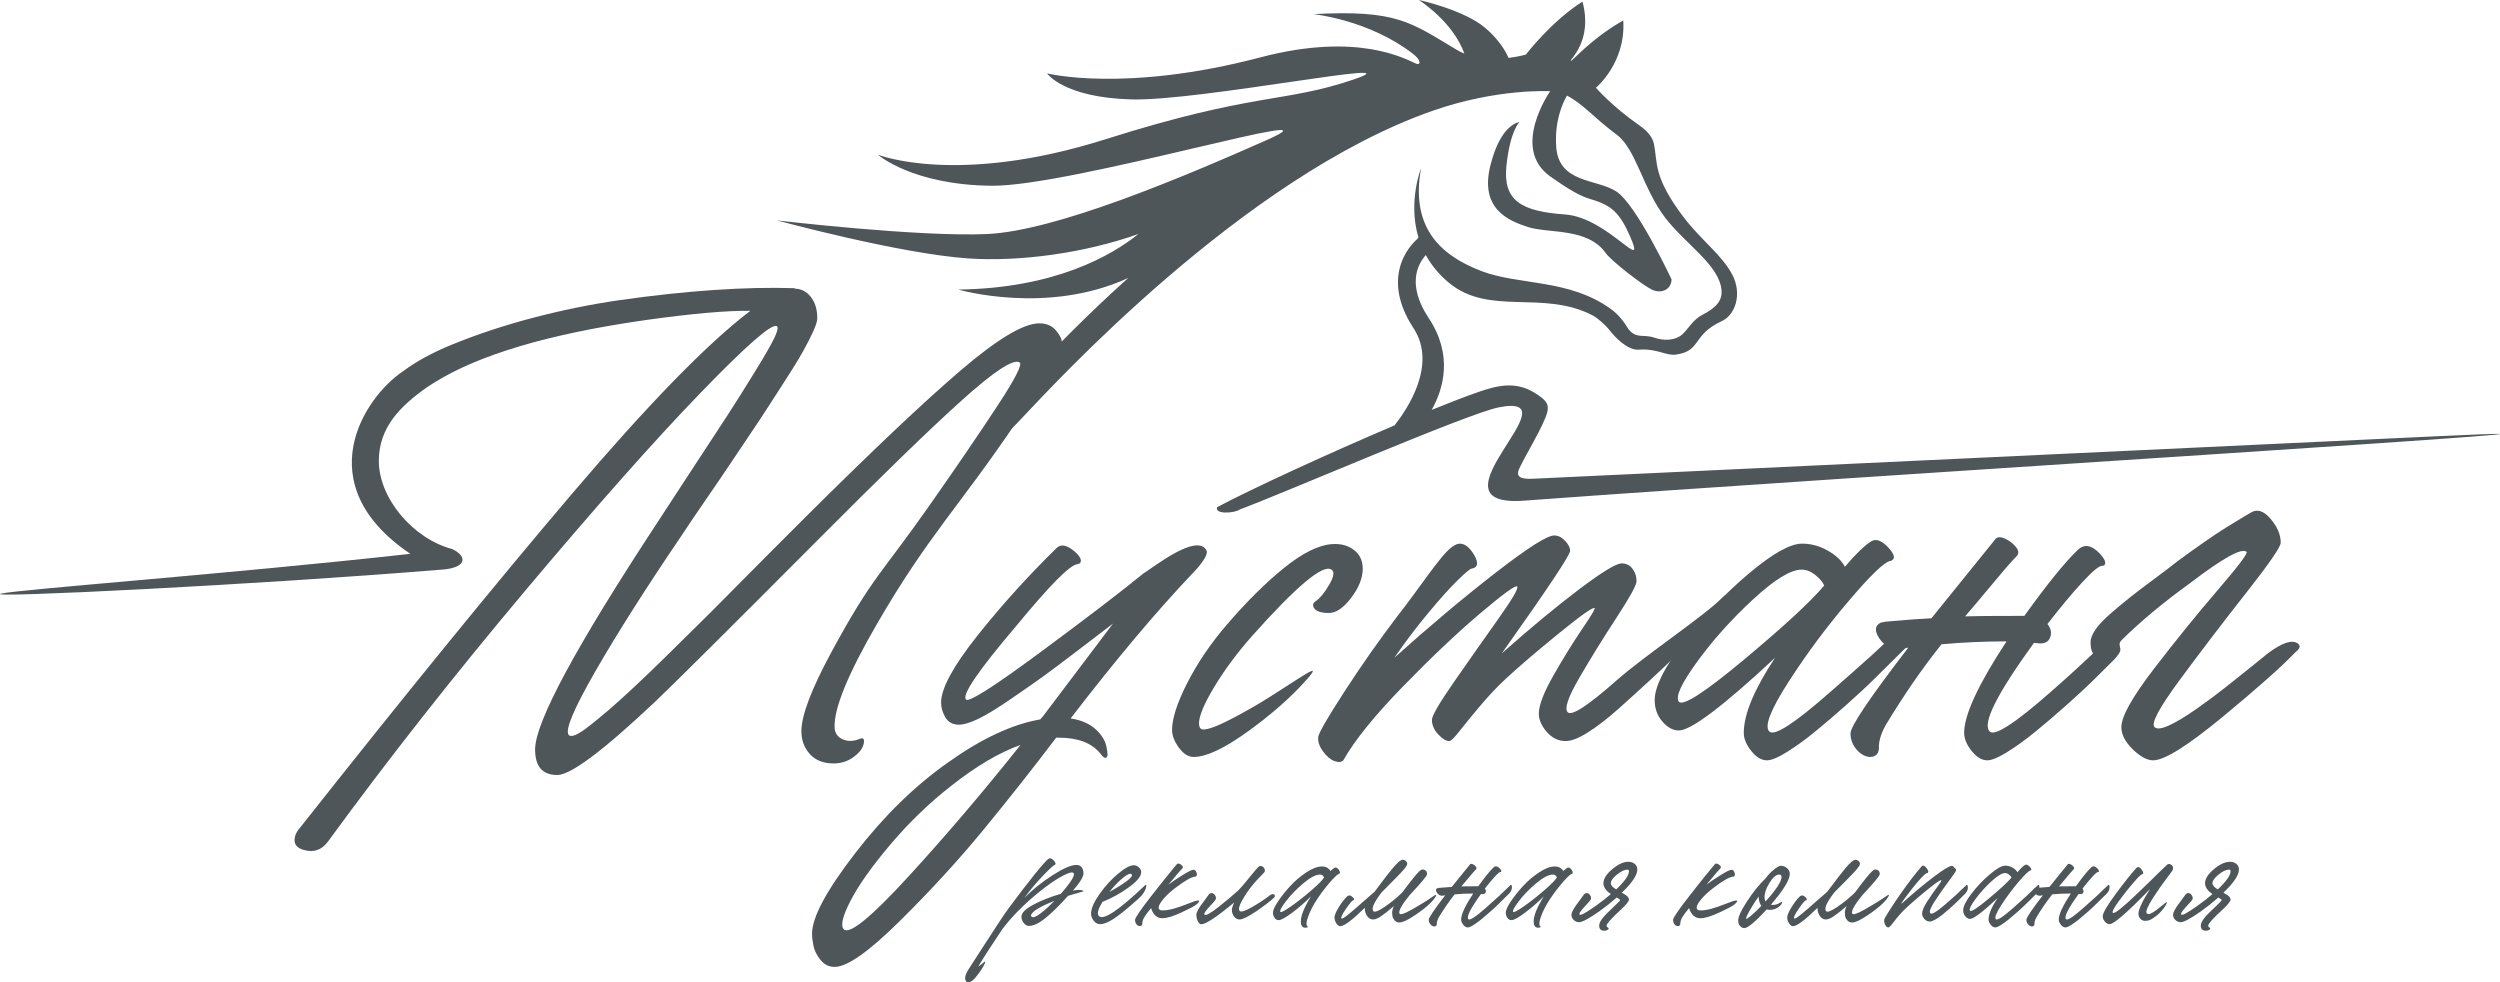
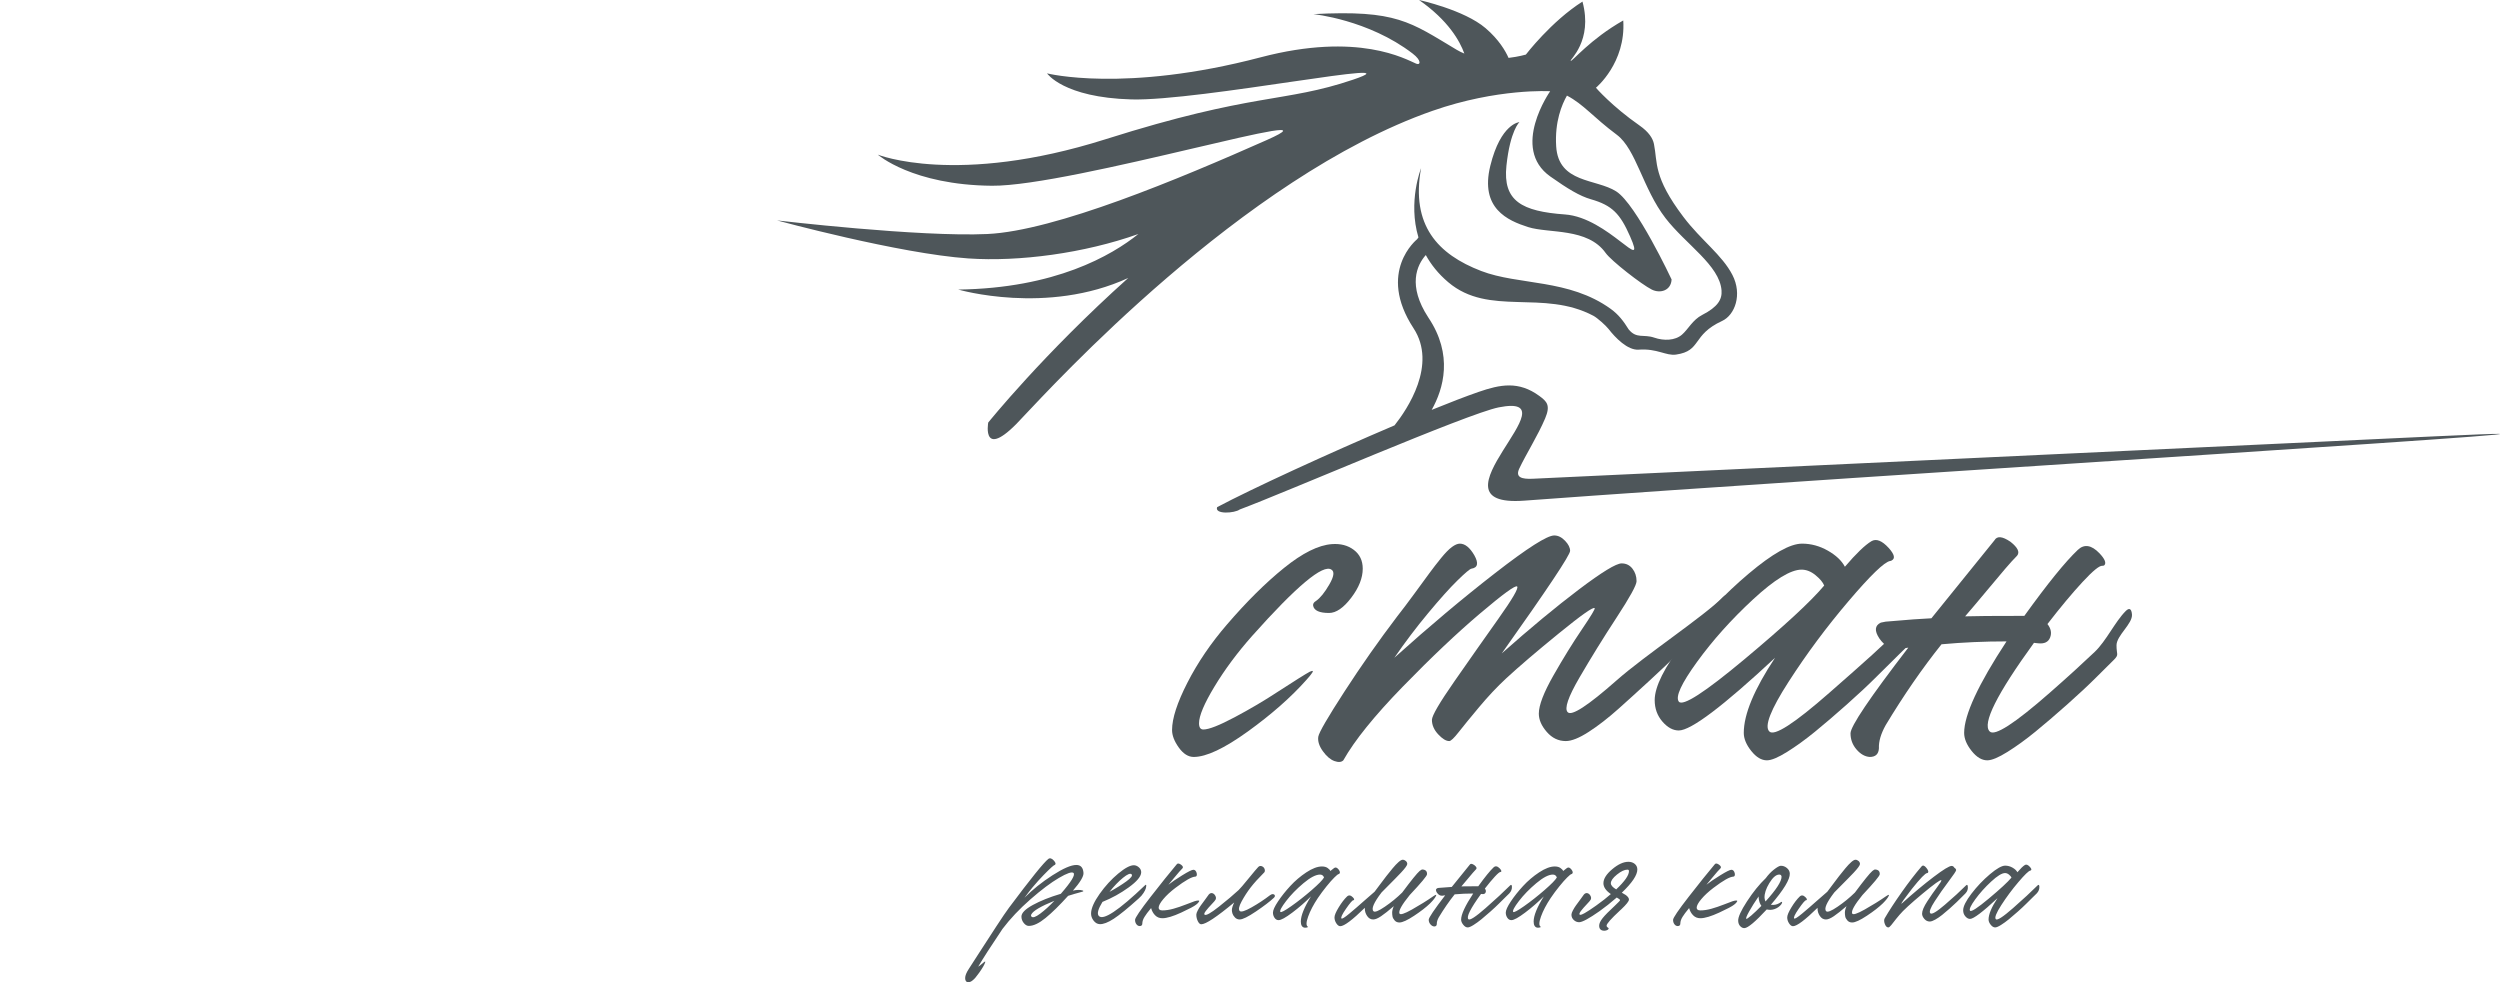
<svg xmlns="http://www.w3.org/2000/svg" xml:space="preserve" width="261.779mm" height="102.848mm" version="1.1" style="shape-rendering:geometricPrecision; text-rendering:geometricPrecision; image-rendering:optimizeQuality; fill-rule:evenodd; clip-rule:evenodd" viewBox="0 0 26176.8 10284.42">
  <defs>
    <style type="text/css"> .fil2 {fill:#4E565A} .fil1 {fill:#4E565A} .fil0 {fill:#4E565A;fill-rule:nonzero} </style>
  </defs>
  <g id="Слой_x0020_1">
    <g id="_2298686127408">
      <g>
        <path class="fil0" d="M11234.22 9325.59c41.21,-9.59 75.23,-10.07 102.06,-1.44 9.59,3.83 9.59,7.67 0,11.5 -0.95,0 -2.39,0.48 -4.31,1.44 -60.38,16.29 -109.73,30.67 -148.06,43.12 -89.13,98.72 -167.71,175.86 -235.75,231.45 -68.05,55.58 -126.5,83.38 -175.38,83.38 -19.17,0 -36.9,-10.07 -53.19,-30.19 -16.29,-20.13 -24.44,-42.65 -24.44,-67.57 0,-37.38 39.77,-77.87 119.32,-121.48 79.55,-43.6 177.29,-82.66 293.26,-117.16 110.21,-126.5 154.29,-199.33 132.25,-218.5 -17.26,-14.38 -68.05,3.11 -152.38,52.47 -84.34,49.36 -183.76,124.11 -298.29,224.25 -114.53,100.16 -212.03,203.41 -292.54,309.79 -121.71,181.13 -206.52,312.91 -254.44,395.32 9.58,-4.79 29.23,-20.12 58.94,-46 12.46,-10.54 17.25,-10.54 14.38,0 -6.71,23 -27.32,58.94 -61.82,107.82 -17.25,23 -30.43,40.25 -39.53,51.75 -9.11,11.5 -20.61,22.52 -34.51,33.07 -13.89,10.54 -27.07,15.81 -39.53,15.81 -23,0 -34.5,-14.38 -34.5,-43.13 0,-25.88 13.41,-58.94 40.25,-99.19 8.63,-13.42 43.37,-67.33 104.23,-161.72 60.85,-94.4 121.47,-187.84 181.84,-280.32 60.38,-92.49 104.47,-157.41 132.25,-194.78 227.13,-303.81 364.66,-474.39 412.57,-511.77 17.25,-12.46 36.9,-6.23 58.94,18.69 17.25,20.13 21.08,34.02 11.5,41.69 -0.96,1.92 -2.4,2.88 -4.31,2.88 -4.8,0.96 -16.54,9.82 -35.22,26.59 -18.69,16.77 -46.25,43.85 -82.67,81.23 -36.42,37.37 -74.27,79.54 -113.57,126.49 -21.08,24.92 -49.35,61.34 -84.81,109.26 84.33,-85.3 182.32,-163.87 293.97,-235.75 111.66,-71.88 194.79,-107.82 249.42,-107.82 46,0 70.92,27.79 74.75,83.38 2.88,35.46 -34.02,97.27 -110.69,185.44zm-434.14 271.69c13.42,15.34 44.09,5.03 92.01,-30.91 47.92,-35.94 97.28,-80.74 148.06,-134.4 -141.83,57.5 -222.34,104.94 -241.5,142.31 -4.8,9.58 -4.32,17.25 1.43,23zm1189.22 -327.76c8.63,-8.63 12.94,-6.71 12.94,5.75 -0.96,29.71 -17.73,64.21 -50.31,103.51l-28.76 28.75c-114.05,102.55 -201.25,173.46 -261.63,212.75 -60.38,39.3 -109.25,57.99 -146.62,56.07 -24.92,-0.96 -46.48,-13.42 -64.69,-37.38 -18.21,-23.96 -26.84,-49.84 -25.88,-77.63 1.92,-52.71 31.87,-120.04 89.85,-201.97 57.98,-81.94 122.67,-152.61 194.06,-212.03 71.4,-59.43 126.74,-88.66 166.04,-87.7 19.16,0.96 36.65,8.87 52.47,23.72 15.81,14.86 23.24,32.35 22.28,52.47 -1.92,42.17 -45.52,94.17 -130.81,155.97 -85.3,61.82 -176.81,112.37 -274.57,151.66 -46,74.75 -58.94,123.63 -38.81,146.62 45.04,51.76 206.52,-55.1 484.44,-320.57zm-196.22 -40.25c50.32,-36.42 68.77,-61.34 55.35,-74.76 -13.42,-13.41 -43.37,-1.19 -89.85,36.66 -46.48,37.86 -93.68,86.98 -141.59,147.34 67.08,-36.41 125.78,-72.83 176.09,-109.25zm715.56 207c16.29,-4.79 28.27,-7.19 35.94,-7.19 7.67,0 11.74,1.2 12.22,3.6 0.48,2.39 -1.2,6.47 -5.03,12.22 -3.84,5.75 -7.91,10.54 -12.22,14.37 -4.32,3.84 -9.35,8.15 -15.1,12.94 -19.17,16.29 -71.4,44.09 -156.69,83.38 -85.29,39.29 -150.93,58.94 -196.93,58.94 -30.67,0 -56.07,-10.3 -76.2,-30.91 -20.12,-20.6 -34.02,-45.76 -41.69,-75.47 -33.54,40.25 -56.54,70.92 -69,92.01 -15.34,24.91 -23,47.92 -23,69 0,18.21 -9.11,27.31 -27.32,27.31 -13.41,0 -24.92,-6.22 -34.5,-18.68 -9.58,-12.46 -14.38,-27.8 -14.38,-46.01 0,-21.08 54.87,-102.07 164.6,-242.94 109.73,-140.87 200.05,-253.48 270.97,-337.82 8.63,-13.42 23.96,-12.46 46.01,2.87 20.12,15.34 24.92,28.27 14.37,38.82 -9.58,9.58 -20.6,21.32 -33.06,35.22 -12.46,13.89 -31.63,36.66 -57.51,68.28 -25.87,31.63 -44.56,54.15 -56.06,67.57 33.54,-26.83 81.7,-59.66 144.47,-98.47 62.77,-38.82 101.83,-58.23 117.16,-58.23 16.29,0 27.79,11.5 34.5,34.5 4.79,22.05 0.48,34.51 -12.94,37.38 -36.41,0 -106.38,39.3 -209.87,117.88 -51.76,39.3 -93.93,78.35 -126.5,117.17 -32.59,38.81 -48.88,68.76 -48.88,89.85 0,19.17 12.94,28.75 38.82,28.75 35.46,0 73.79,-5.75 115,-17.25 41.21,-11.5 85.06,-26.36 131.53,-44.57 46.48,-18.21 76.91,-29.71 91.29,-34.5zm788.15 -61.82c19.16,-14.37 34.98,-16.29 47.44,-5.75 8.62,9.59 6.23,20.61 -7.19,33.07 -42.17,39.29 -104.47,86.73 -186.88,142.31 -82.42,55.59 -138.96,83.38 -169.62,83.38 -20.13,0 -36.9,-7.19 -50.32,-21.56 -13.42,-14.38 -22.04,-28.28 -25.88,-41.69 -3.83,-13.42 -5.75,-24.92 -5.75,-34.51 0,-19.16 8.15,-46 24.44,-80.5 -183.04,152.37 -298.05,228.57 -345.01,228.57 -13.42,0 -25.4,-10.79 -35.94,-32.35 -10.54,-21.56 -15.81,-44.33 -15.81,-68.29 0,-10.54 5.03,-25.39 15.09,-44.56 10.06,-19.17 20.85,-36.66 32.35,-52.47 11.5,-15.82 26.83,-36.66 46,-62.54 19.17,-25.87 31.63,-43.13 37.38,-51.75 11.5,-12.46 23.72,-17.01 36.66,-13.66 12.93,3.36 23.48,12.46 31.62,27.32 8.15,14.85 8.87,28.51 2.16,40.97 -3.83,7.66 -17.49,23.72 -40.97,48.16 -23.48,24.44 -43.37,47.2 -59.66,68.28 -16.29,21.09 -21.09,34.5 -14.38,40.25 14.38,12.46 64.21,-15.09 149.5,-82.66 85.3,-67.56 154.29,-125.78 207,-174.65 15.34,-14.38 50.32,-55.11 104.95,-122.2 54.63,-67.09 88.17,-106.86 100.63,-119.32 11.5,-11.5 24.44,-14.14 38.82,-7.91 14.37,6.23 23.72,16.06 28.03,29.47 4.31,13.42 3.59,24.44 -2.16,33.07 -62.29,62.29 -110.69,115.96 -145.18,161 -34.51,45.04 -65.65,93.2 -93.45,144.47 -27.79,51.27 -34.5,84.58 -20.12,99.91 13.41,14.38 54.86,1.92 124.35,-37.38 69.48,-39.29 133.44,-81.46 191.91,-126.5zm673.14 -286.07c14.38,-10.54 30.19,-4.79 47.44,17.26 15.34,21.08 16.78,35.93 4.32,44.56 -1.92,0.96 -4.32,1.92 -7.19,2.88 -5.75,0.95 -19.89,12.45 -42.41,34.5 -22.52,22.04 -50.08,53.19 -82.66,93.44 -32.59,40.25 -62.78,80.99 -90.57,122.2 -46,69 -79.79,133.44 -101.35,193.34 -21.56,59.9 -22.76,95.6 -3.59,107.1 4.79,1.92 2.39,4.32 -7.19,7.19 -9.59,2.88 -18.69,3.83 -27.32,2.88 -25.87,-4.8 -38.81,-26.36 -38.81,-64.7 0,-61.33 35.46,-149.02 106.38,-263.06 -60.38,60.37 -125.54,116.92 -195.5,169.62 -69.96,52.71 -117.88,79.07 -143.75,79.07 -17.25,0 -31.39,-8.15 -42.41,-24.44 -11.02,-16.29 -16.53,-34.5 -16.53,-54.63 0,-24.92 17.73,-63.97 53.19,-117.16 35.46,-53.19 78.11,-106.86 127.93,-161 49.84,-54.15 105.91,-101.83 168.19,-143.03 62.3,-41.21 116.93,-61.82 163.88,-61.82 23.96,0 43.6,5.27 58.94,15.81 15.33,10.55 24.92,21.09 28.75,31.63 5.75,-5.75 19.17,-16.29 40.25,-31.63zm-563.51 460.01c6.71,8.63 44.8,-11.5 114.29,-60.38 69.48,-48.87 140.39,-104.7 212.75,-167.47 72.36,-62.77 115.73,-107.1 130.09,-132.96 -7.67,-20.13 -21.56,-30.19 -41.69,-30.19 -44.08,0 -102.07,30.19 -173.94,90.57 -71.88,60.38 -132.25,122.43 -181.12,186.15 -48.88,63.74 -69.01,101.83 -60.38,114.29zm1603.23 -165.31c23.96,-16.29 33.07,-17.73 27.32,-4.31 -8.63,20.12 -28.76,46 -60.38,77.63 -1.92,1.91 -3.36,3.35 -4.32,4.31 -39.29,38.34 -94.4,80.98 -165.31,127.94 -70.92,46.96 -122.19,70.44 -153.81,70.44 -21.09,0 -37.86,-7.19 -50.32,-21.57 -12.46,-14.37 -19.88,-28.27 -22.28,-41.69 -2.4,-13.41 -3.59,-26.83 -3.59,-40.25 0,-19.17 5.75,-41.69 17.25,-67.57 -55.59,47.92 -100.15,83.14 -133.69,105.67 -33.54,22.52 -60.86,33.78 -81.94,33.78 -25.88,0 -46.96,-11.98 -63.25,-35.94 -16.3,-23.96 -24.44,-49.36 -24.44,-76.19l0 -10.06c-131.29,128.41 -217.07,192.62 -257.32,192.62 -14.38,0 -28.04,-9.82 -40.97,-29.47 -12.94,-19.65 -19.41,-40.49 -19.41,-62.53 0,-22.05 14.61,-57.03 43.85,-104.95 29.23,-47.92 58.22,-85.77 86.97,-113.57 18.21,-17.25 38.34,-14.85 60.38,7.19 14.37,14.38 18.21,24.44 11.5,30.19 -1.92,0.96 -3.83,1.44 -5.75,1.44 -10.54,0.96 -36.18,30.91 -76.91,89.85 -40.73,58.94 -56.31,92.72 -46.72,101.35 6.7,5.75 33.78,-11.02 81.22,-50.32 47.44,-39.29 100.39,-85.06 158.84,-137.28 58.47,-52.23 93.93,-83.14 106.38,-92.72 9.59,-12.46 27.56,-36.42 53.91,-71.88 26.36,-35.46 49.36,-65.89 69.01,-91.29 19.65,-25.4 41.45,-52.47 65.41,-81.22 23.96,-28.75 45.04,-51.04 63.25,-66.85 18.21,-15.81 32.59,-23.72 43.13,-23.72 11.5,0 22.28,4.31 32.35,12.94 10.06,8.62 15.09,19.16 15.09,31.62 0,6.71 -5.51,17.73 -16.53,33.07 -11.02,15.33 -27.32,34.5 -48.88,57.5 -21.56,23 -42.41,44.57 -62.53,64.69 -20.13,20.13 -44.81,45.05 -74.04,74.76 -29.23,29.71 -51.51,52.23 -66.85,67.57 -81.46,106.38 -109.73,172.02 -84.82,196.93 13.42,13.42 53.2,-2.39 119.32,-47.44 66.13,-45.04 126.5,-94.4 181.13,-148.06 94.88,-127.45 155.73,-202.69 182.56,-225.69 13.42,-11.5 23.96,-16.77 31.63,-15.81 32.59,2.87 47.92,19.64 46,50.31 -0.95,17.25 -61.33,89.61 -181.12,217.07 -82.42,101.59 -118.36,165.79 -107.82,192.63 6.71,18.21 50.55,4.55 131.53,-40.97 80.98,-45.53 155.97,-92.25 224.97,-140.16zm802.53 -112.13c10.54,-10.54 16.77,-7.19 18.69,10.06 1.92,27.79 -7.19,52.23 -27.32,73.32l-4.31 4.31c-0.96,0.96 -12.7,12.46 -35.22,34.5 -22.52,22.05 -45.76,45.05 -69.72,69.01 -23.96,23.96 -53.19,51.27 -87.7,81.94 -34.5,30.67 -66.12,57.74 -94.88,81.22 -28.75,23.48 -56.54,43.61 -83.38,60.38 -26.83,16.77 -46.96,25.16 -60.38,25.16 -16.29,0 -31.86,-9.34 -46.72,-28.03 -14.85,-18.69 -22.28,-36.66 -22.28,-53.91 0,-53.67 42.17,-144.71 126.5,-273.13 -66.13,0 -130.81,2.87 -194.07,8.62 -57.5,71.88 -113.09,152.38 -166.75,241.51 -14.37,25.87 -21.08,48.87 -20.12,69 -0.96,17.25 -10.07,25.88 -27.32,25.88 -14.37,-0.96 -27.55,-8.39 -39.53,-22.29 -11.98,-13.89 -17.97,-29.94 -17.97,-48.15 0,-21.09 57.5,-106.39 172.5,-255.89l-30.19 4.32c-21.08,1.91 -39.77,-8.63 -56.07,-31.63 -15.33,-23 -13.89,-38.81 4.32,-47.44 3.83,-0.96 8.62,-1.92 14.37,-2.88 66.13,-5.75 111.66,-9.1 136.56,-10.06l188.32 -232.88c7.67,-13.42 23.48,-11.98 47.44,4.31 22.04,17.26 28.75,31.15 20.12,41.69 -9.58,9.59 -21.56,22.77 -35.93,39.54 -14.38,16.77 -33.31,39.29 -56.79,67.57 -23.48,28.27 -44.33,52.95 -62.53,74.03 24.91,-0.96 83.85,-1.44 176.81,-1.44 69,-95.84 122.19,-161.48 159.56,-196.94 19.17,-18.21 40.73,-14.85 64.69,10.07 16.3,17.25 21.09,29.23 14.38,35.94 -0.96,0.96 -2.88,1.43 -5.75,1.43 -8.63,-0.95 -28.27,15.1 -58.94,48.16 -30.67,33.07 -65.65,75 -104.95,125.78 10.55,13.42 13.18,26.84 7.91,40.26 -5.27,13.41 -17.01,19.16 -35.22,17.25 -1.92,0 -4.31,-0.24 -7.19,-0.72 -2.87,-0.48 -4.79,-0.72 -5.75,-0.72 -111.17,153.33 -155.25,241.5 -132.25,264.51 14.38,15.33 74.28,-23.25 179.69,-115.73 105.42,-92.49 191.19,-171.78 257.32,-237.91zm595.52 -182.57c14.38,-10.54 30.19,-4.79 47.44,17.26 15.34,21.08 16.78,35.93 4.32,44.56 -1.92,0.96 -4.32,1.92 -7.19,2.88 -5.75,0.95 -19.89,12.45 -42.41,34.5 -22.52,22.04 -50.08,53.19 -82.66,93.44 -32.59,40.25 -62.78,80.99 -90.57,122.2 -46,69 -79.79,133.44 -101.35,193.34 -21.56,59.9 -22.76,95.6 -3.59,107.1 4.79,1.92 2.39,4.32 -7.19,7.19 -9.59,2.88 -18.69,3.83 -27.32,2.88 -25.87,-4.8 -38.81,-26.36 -38.81,-64.7 0,-61.33 35.46,-149.02 106.38,-263.06 -60.38,60.37 -125.54,116.92 -195.5,169.62 -69.96,52.71 -117.88,79.07 -143.75,79.07 -17.25,0 -31.39,-8.15 -42.41,-24.44 -11.02,-16.29 -16.53,-34.5 -16.53,-54.63 0,-24.92 17.73,-63.97 53.19,-117.16 35.46,-53.19 78.11,-106.86 127.93,-161 49.84,-54.15 105.91,-101.83 168.19,-143.03 62.3,-41.21 116.93,-61.82 163.88,-61.82 23.96,0 43.6,5.27 58.94,15.81 15.33,10.55 24.92,21.09 28.75,31.63 5.75,-5.75 19.17,-16.29 40.25,-31.63zm-563.51 460.01c6.71,8.63 44.8,-11.5 114.29,-60.38 69.48,-48.87 140.39,-104.7 212.75,-167.47 72.36,-62.77 115.73,-107.1 130.09,-132.96 -7.67,-20.13 -21.56,-30.19 -41.69,-30.19 -44.08,0 -102.07,30.19 -173.94,90.57 -71.88,60.38 -132.25,122.43 -181.12,186.15 -48.88,63.74 -69.01,101.83 -60.38,114.29zm1137.46 -201.25c19.17,10.54 32.59,18.45 40.25,23.72 7.67,5.27 15.34,12.22 23.01,20.85 7.66,8.62 11.5,17.73 11.5,27.31 0,17.25 -26.36,50.79 -79.07,100.63 -6.71,5.75 -11.98,10.54 -15.81,14.38 -92.97,86.25 -139.44,138.95 -139.44,158.12 0,8.63 5.27,15.82 15.81,21.57 9.59,5.75 7.67,13.41 -5.75,23 -10.54,5.75 -21.56,8.62 -33.06,8.62 -36.42,0 -54.63,-17.73 -54.63,-53.19 0,-22.04 11.98,-48.16 35.94,-78.35 23.96,-30.19 66.61,-73.55 127.93,-130.09 35.47,-33.54 53.67,-52.71 54.63,-57.5 0.96,-2.88 -1.67,-6.71 -7.9,-11.5 -6.23,-4.79 -15.1,-10.55 -26.6,-17.25 -61.34,53.67 -121.71,101.59 -181.13,143.74 -109.25,76.68 -180.16,115.01 -212.75,115.01 -21.08,0 -39.77,-7.66 -56.06,-23 -16.3,-15.33 -24.44,-34.02 -24.44,-56.07 0,-10.54 5.03,-25.39 15.09,-44.56 10.06,-19.17 20.85,-36.66 32.35,-52.47 11.5,-15.82 26.83,-36.66 46,-62.54 19.17,-25.87 31.63,-43.13 37.38,-51.75 11.5,-12.46 23.72,-17.01 36.66,-13.66 12.93,3.36 23.48,12.46 31.62,27.32 8.15,14.85 8.87,28.51 2.16,40.97 -3.83,7.66 -17.49,23.72 -40.97,48.16 -23.48,24.44 -43.37,47.2 -59.66,68.28 -16.29,21.09 -21.09,34.5 -14.38,40.25 11.5,10.55 69.49,-21.56 173.94,-96.31 60.38,-43.13 111.17,-82.9 152.37,-119.32 -51.75,-35.46 -77.63,-73.32 -77.63,-113.57 0,-46.01 30.67,-94.88 92.01,-146.63 61.34,-51.75 117.88,-77.63 169.63,-77.63 26.83,0 49.11,7.43 66.84,22.29 17.73,14.85 26.6,34.26 26.6,58.22 0,58.46 -54.15,139.43 -162.44,242.94zm-115.01 -99.19c0,21.08 18.69,42.65 56.07,64.69 89.13,-84.34 133.69,-148.06 133.69,-191.19 0,-10.54 -5.27,-15.81 -15.82,-15.81 -30.67,0 -67.32,17.25 -109.97,51.75 -42.65,34.5 -63.98,64.69 -63.98,90.57zm1275.48 188.31c16.29,-4.79 28.27,-7.19 35.94,-7.19 7.67,0 11.74,1.2 12.22,3.6 0.48,2.39 -1.2,6.47 -5.03,12.22 -3.84,5.75 -7.91,10.54 -12.22,14.37 -4.32,3.84 -9.35,8.15 -15.1,12.94 -19.17,16.29 -71.4,44.09 -156.69,83.38 -85.29,39.29 -150.93,58.94 -196.93,58.94 -30.67,0 -56.07,-10.3 -76.2,-30.91 -20.12,-20.6 -34.02,-45.76 -41.69,-75.47 -33.54,40.25 -56.54,70.92 -69,92.01 -15.34,24.91 -23,47.92 -23,69 0,18.21 -9.11,27.31 -27.32,27.31 -13.41,0 -24.92,-6.22 -34.5,-18.68 -9.58,-12.46 -14.38,-27.8 -14.38,-46.01 0,-21.08 54.87,-102.07 164.6,-242.94 109.73,-140.87 200.05,-253.48 270.97,-337.82 8.63,-13.42 23.96,-12.46 46.01,2.87 20.12,15.34 24.92,28.27 14.37,38.82 -9.58,9.58 -20.6,21.32 -33.06,35.22 -12.46,13.89 -31.63,36.66 -57.51,68.28 -25.87,31.63 -44.56,54.15 -56.06,67.57 33.54,-26.83 81.7,-59.66 144.47,-98.47 62.77,-38.82 101.83,-58.23 117.16,-58.23 16.29,0 27.79,11.5 34.5,34.5 4.79,22.05 0.48,34.51 -12.94,37.38 -36.41,0 -106.38,39.3 -209.87,117.88 -51.76,39.3 -93.93,78.35 -126.5,117.17 -32.59,38.81 -48.88,68.76 -48.88,89.85 0,19.17 12.94,28.75 38.82,28.75 35.46,0 73.79,-5.75 115,-17.25 41.21,-11.5 85.06,-26.36 131.53,-44.57 46.48,-18.21 76.91,-29.71 91.29,-34.5zm507.83 8.63c7.66,-3.84 11.02,-2.88 10.06,2.87 -0.96,14.38 -13.9,31.15 -38.82,50.32 -24.91,17.25 -51.75,26.83 -80.5,28.75 -15.34,0 -29.23,-1.44 -41.69,-4.31 -118.84,128.41 -196.46,193.58 -232.88,195.5 -15.34,0.96 -29.95,-5.51 -43.85,-19.41 -13.89,-13.9 -21.32,-32.82 -22.28,-56.78 -1.92,-38.34 28.75,-106.15 92.01,-203.41 63.25,-97.28 128.89,-178.49 196.94,-243.66 25.87,-35.46 54.38,-65.41 85.53,-89.85 31.15,-24.44 54.39,-37.62 69.72,-39.54 23.96,-0.96 45.77,6.71 65.42,23 19.64,16.3 29.94,35.46 30.9,57.51 2.88,61.33 -63.25,170.58 -198.37,327.76 4.79,0.96 12.93,1.44 24.43,1.44 26.84,0 54.63,-10.07 83.39,-30.19zm4.31 -265.95c-1.92,-15.33 -10.54,-22.52 -25.88,-21.56 -32.58,0.96 -66.61,30.67 -102.07,89.13 -35.46,58.46 -52.23,110.21 -50.31,155.25 1.91,16.29 5.27,28.75 10.06,37.38 113.09,-124.6 169.15,-211.32 168.19,-260.2zm-369.45 441.32c3.83,3.84 21.32,-7.66 52.47,-34.5 31.15,-26.83 66.37,-60.38 105.66,-100.63 -16.29,-22.04 -25.87,-51.28 -28.75,-87.69l0 -11.5c-40.25,58.46 -73.32,110.93 -99.19,157.4 -25.88,46.48 -35.94,72.12 -30.19,76.91zm1465.22 -237.19c23.96,-16.29 33.07,-17.73 27.32,-4.31 -8.63,20.12 -28.76,46 -60.38,77.63 -1.92,1.91 -3.36,3.35 -4.32,4.31 -39.29,38.34 -94.4,80.98 -165.31,127.94 -70.92,46.96 -122.19,70.44 -153.81,70.44 -21.09,0 -37.86,-7.19 -50.32,-21.57 -12.46,-14.37 -19.88,-28.27 -22.28,-41.69 -2.4,-13.41 -3.59,-26.83 -3.59,-40.25 0,-19.17 5.75,-41.69 17.25,-67.57 -55.59,47.92 -100.15,83.14 -133.69,105.67 -33.54,22.52 -60.86,33.78 -81.94,33.78 -25.88,0 -46.96,-11.98 -63.25,-35.94 -16.3,-23.96 -24.44,-49.36 -24.44,-76.19l0 -10.06c-131.29,128.41 -217.07,192.62 -257.32,192.62 -14.38,0 -28.04,-9.82 -40.97,-29.47 -12.94,-19.65 -19.41,-40.49 -19.41,-62.53 0,-22.05 14.61,-57.03 43.85,-104.95 29.23,-47.92 58.22,-85.77 86.97,-113.57 18.21,-17.25 38.34,-14.85 60.38,7.19 14.37,14.38 18.21,24.44 11.5,30.19 -1.92,0.96 -3.83,1.44 -5.75,1.44 -10.54,0.96 -36.18,30.91 -76.91,89.85 -40.73,58.94 -56.31,92.72 -46.72,101.35 6.7,5.75 33.78,-11.02 81.22,-50.32 47.44,-39.29 100.39,-85.06 158.84,-137.28 58.47,-52.23 93.93,-83.14 106.38,-92.72 9.59,-12.46 27.56,-36.42 53.91,-71.88 26.36,-35.46 49.36,-65.89 69.01,-91.29 19.65,-25.4 41.45,-52.47 65.41,-81.22 23.96,-28.75 45.04,-51.04 63.25,-66.85 18.21,-15.81 32.59,-23.72 43.13,-23.72 11.5,0 22.28,4.31 32.35,12.94 10.06,8.62 15.09,19.16 15.09,31.62 0,6.71 -5.51,17.73 -16.53,33.07 -11.02,15.33 -27.32,34.5 -48.88,57.5 -21.56,23 -42.41,44.57 -62.53,64.69 -20.13,20.13 -44.81,45.05 -74.04,74.76 -29.23,29.71 -51.51,52.23 -66.85,67.57 -81.46,106.38 -109.73,172.02 -84.82,196.93 13.42,13.42 53.2,-2.39 119.32,-47.44 66.13,-45.04 126.5,-94.4 181.13,-148.06 94.88,-127.45 155.73,-202.69 182.56,-225.69 13.42,-11.5 23.96,-16.77 31.63,-15.81 32.59,2.87 47.92,19.64 46,50.31 -0.95,17.25 -61.33,89.61 -181.12,217.07 -82.42,101.59 -118.36,165.79 -107.82,192.63 6.71,18.21 50.55,4.55 131.53,-40.97 80.98,-45.53 155.97,-92.25 224.97,-140.16zm21.95 327.76c-15.34,0 -27.56,-12.22 -36.66,-36.66 -9.11,-24.44 -9.34,-44.32 -0.72,-59.66 45.05,-77.63 104.23,-168.43 177.53,-272.41 73.32,-103.99 142.55,-193.83 207.72,-269.54 13.42,-16.29 30.67,-11.02 51.76,15.81 18.21,23.01 23.48,39.3 15.81,48.88 -1.92,2.88 -4.79,4.31 -8.62,4.31 -18.21,0 -71.4,55.11 -159.57,165.32 -79.54,102.55 -115.96,154.29 -109.25,155.25 0,0 1.43,-0.96 4.31,-2.88 121.72,-109.25 232.88,-201.97 333.51,-278.16 100.63,-76.19 162.92,-114.29 186.88,-114.29 12.46,0 22.04,6.23 28.75,18.69 12.46,7.67 18.69,16.29 18.69,25.88 0,8.62 -26.12,47.68 -78.35,117.16 -52.23,69.48 -100.87,138.96 -145.91,208.44 -45.04,69.48 -60.38,111.41 -46,125.78 14.38,15.33 65.41,-14.62 153.09,-89.85 87.7,-75.23 161.24,-142.55 220.66,-201.97 10.55,-10.54 16.78,-7.19 18.69,10.06 3.84,27.79 -4.31,52.23 -24.44,73.32l-4.31 4.31c-0.96,0.96 -11.02,11.02 -30.19,30.19 -19.17,19.17 -38.57,38.34 -58.22,57.5 -19.65,19.17 -43.85,41.45 -72.6,66.85 -28.75,25.4 -55.11,47.68 -79.07,66.85 -23.96,19.17 -47.92,35.46 -71.88,48.88 -23.96,13.42 -43.12,20.12 -57.5,20.12 -22.04,0 -40.97,-9.1 -56.78,-27.31 -15.82,-18.21 -23.72,-36.42 -23.72,-54.63 0,-30.67 18.44,-74.27 55.34,-130.81 36.9,-56.54 71.64,-106.38 104.23,-149.5 32.58,-43.13 46.48,-66.61 41.69,-70.44 -9.59,-6.71 -75.24,40.49 -196.94,141.59 -121.72,101.11 -202.21,175.14 -241.51,222.1 -11.5,13.42 -23.24,27.55 -35.22,42.41 -11.98,14.85 -21.56,27.07 -28.75,36.66 -7.19,9.58 -14.38,18.69 -21.56,27.31 -7.19,8.63 -13.18,14.86 -17.97,18.69 -4.8,3.83 -9.11,5.75 -12.94,5.75zm1562.98 -439.88c10.54,-10.54 16.77,-7.19 18.69,10.06 1.91,27.79 -7.19,52.23 -27.32,73.32l-4.31 4.31c-0.96,0.96 -12.7,12.46 -35.22,34.5 -22.52,22.05 -45.76,45.05 -69.72,69.01 -23.96,23.96 -53.2,51.27 -87.7,81.94 -34.5,30.67 -66.13,57.74 -94.88,81.22 -28.75,23.48 -56.54,43.61 -83.38,60.38 -26.83,16.77 -46.96,25.16 -60.38,25.16 -16.29,0 -31.86,-9.34 -46.72,-28.03 -14.85,-18.69 -22.28,-36.66 -22.28,-53.91 0,-55.59 31.15,-130.33 93.44,-224.26 -155.25,144.71 -251.09,217.07 -287.51,217.07 -17.25,0 -33.54,-8.87 -48.87,-26.6 -15.34,-17.73 -23.01,-39.05 -23.01,-63.97 0,-40.25 29,-98.23 86.98,-173.94 57.98,-75.71 122.43,-143.51 193.34,-203.41 70.93,-59.9 124.12,-89.84 159.57,-89.84 26.83,0 52.47,6.94 76.91,20.84 24.44,13.9 41.45,29.95 51.03,48.16 33.55,-39.29 59.9,-64.69 79.07,-76.19 14.38,-8.63 31.63,-1.92 51.75,20.12 17.25,19.17 20.13,31.63 8.63,37.38 -0.96,0.96 -2.4,1.44 -4.31,1.44 -17.26,2.87 -58.71,42.89 -124.36,120.04 -65.65,77.15 -125.3,157.4 -178.97,240.78 -53.67,83.38 -72.83,132.73 -57.5,148.07 14.38,15.33 74.28,-23.25 179.69,-115.73 105.42,-92.49 191.19,-171.78 257.32,-237.91zm-707.27 264.5c11.5,15.34 76.91,-26.83 196.22,-126.49 119.32,-99.68 198.62,-172.98 237.92,-219.94 -3.84,-9.59 -12.46,-19.89 -25.88,-30.91 -13.42,-11.02 -27.32,-16.54 -41.69,-16.54 -32.59,0 -80.99,29.72 -145.19,89.14 -64.21,59.42 -119.8,121.47 -166.75,186.15 -46.96,64.69 -65.17,104.23 -54.63,118.6z" />
-         <path class="fil0" d="M22069.92 9270.96c10.54,-10.54 16.77,-7.19 18.69,10.06 1.92,27.79 -7.19,52.23 -27.32,73.32l-4.31 4.31c-0.96,0.96 -12.7,12.46 -35.22,34.5 -22.52,22.05 -45.76,45.05 -69.72,69.01 -23.96,23.96 -53.19,51.27 -87.7,81.94 -34.5,30.67 -66.12,57.74 -94.88,81.22 -28.75,23.48 -56.54,43.61 -83.38,60.38 -26.83,16.77 -46.96,25.16 -60.38,25.16 -16.29,0 -31.86,-9.34 -46.72,-28.03 -14.85,-18.69 -22.28,-36.66 -22.28,-53.91 0,-53.67 42.17,-144.71 126.5,-273.13 -66.13,0 -130.81,2.87 -194.07,8.62 -57.5,71.88 -113.09,152.38 -166.75,241.51 -14.37,25.87 -21.08,48.87 -20.12,69 -0.96,17.25 -10.07,25.88 -27.32,25.88 -14.37,-0.96 -27.55,-8.39 -39.53,-22.29 -11.98,-13.89 -17.97,-29.94 -17.97,-48.15 0,-21.09 57.5,-106.39 172.5,-255.89l-30.19 4.32c-21.08,1.91 -39.77,-8.63 -56.07,-31.63 -15.33,-23 -13.89,-38.81 4.32,-47.44 3.83,-0.96 8.62,-1.92 14.37,-2.88 66.13,-5.75 111.66,-9.1 136.56,-10.06l188.32 -232.88c7.67,-13.42 23.48,-11.98 47.44,4.31 22.04,17.26 28.75,31.15 20.12,41.69 -9.58,9.59 -21.56,22.77 -35.93,39.54 -14.38,16.77 -33.31,39.29 -56.79,67.57 -23.48,28.27 -44.33,52.95 -62.53,74.03 24.91,-0.96 83.85,-1.44 176.81,-1.44 69,-95.84 122.19,-161.48 159.56,-196.94 19.17,-18.21 40.73,-14.85 64.69,10.07 16.3,17.25 21.09,29.23 14.38,35.94 -0.96,0.96 -2.88,1.43 -5.75,1.43 -8.63,-0.95 -28.27,15.1 -58.94,48.16 -30.67,33.07 -65.65,75 -104.95,125.78 10.55,13.42 13.18,26.84 7.91,40.26 -5.27,13.41 -17.01,19.16 -35.22,17.25 -1.92,0 -4.31,-0.24 -7.19,-0.72 -2.87,-0.48 -4.79,-0.72 -5.75,-0.72 -111.17,153.33 -155.25,241.5 -132.25,264.51 14.38,15.33 74.28,-23.25 179.69,-115.73 105.42,-92.49 191.19,-171.78 257.32,-237.91zm621.4 -217.07c8.63,-7.67 19.65,-9.1 33.06,-4.31 13.42,4.79 22.53,13.66 27.32,26.59 4.79,12.94 1.92,28.04 -8.63,45.29 -0.96,0.96 -15.81,20.6 -44.56,58.94 -28.75,38.34 -55.11,74.51 -79.07,108.54 -23.96,34.02 -49.6,72.12 -76.91,114.29 -27.31,42.17 -46.96,77.87 -58.94,107.1 -11.98,29.23 -13.18,47.68 -3.6,55.34 5.75,2.88 11.27,4.8 16.54,5.75 5.27,0.96 12.7,-0.95 22.28,-5.75 9.58,-4.79 18.69,-9.58 27.31,-14.37 8.63,-4.79 19.41,-12.22 32.35,-22.28 12.94,-10.07 25.16,-19.65 36.66,-28.76 11.5,-9.1 24.92,-19.88 40.25,-32.34 6.71,-5.75 11.98,-10.07 15.81,-12.94 12.46,-10.54 18.21,-11.98 17.25,-4.31 -2.87,18.21 -22.04,47.92 -57.5,89.13 -15.33,18.21 -30.19,32.58 -44.56,43.13 -1.92,1.91 -6.71,5.75 -14.38,11.5 -7.67,5.75 -12.7,9.34 -15.09,10.78 -2.4,1.44 -6.95,4.55 -13.66,9.34 -6.71,4.79 -11.74,7.91 -15.1,9.35 -3.35,1.43 -8.14,3.83 -14.37,7.18 -6.23,3.36 -11.74,5.52 -16.53,6.47 -4.8,0.96 -10.55,1.92 -17.26,2.88 -6.7,0.96 -13.41,1.44 -20.12,1.44 -20.13,0 -36.66,-7.67 -49.6,-23.01 -12.94,-15.33 -19.41,-31.62 -19.41,-48.87 0,-20.13 7.19,-46.72 21.57,-79.79 14.37,-33.06 28.03,-60.86 40.97,-83.38 12.94,-22.52 32.82,-55.35 59.66,-98.47 -238.63,245.33 -379.5,368.01 -422.63,368.01 -19.17,0 -36.18,-8.87 -51.04,-26.6 -14.85,-17.73 -22.28,-36.18 -22.28,-55.34 0,-33.55 45.52,-111.9 136.56,-235.04 91.05,-123.15 162.44,-212.99 214.19,-269.54 17.25,-18.21 35.94,-13.42 56.07,14.38 16.29,22.04 21.08,37.37 14.37,46 -0.95,1.92 -2.87,2.88 -5.75,2.88 -11.5,0 -39.29,25.87 -83.38,77.63 -4.79,5.75 -8.62,10.06 -11.5,12.93 -44.08,49.84 -93.68,112.38 -148.78,187.6 -55.11,75.23 -76.91,117.64 -65.41,127.22 16.29,12.46 100.15,-53.67 251.57,-198.38 31.63,-29.71 72.12,-68.77 121.48,-117.16 49.35,-48.4 92.24,-90.33 128.65,-125.78 36.42,-35.46 58.46,-56.55 66.13,-63.26zm589.77 293.26c19.17,10.54 32.59,18.45 40.25,23.72 7.67,5.27 15.34,12.22 23.01,20.85 7.66,8.62 11.5,17.73 11.5,27.31 0,17.25 -26.36,50.79 -79.07,100.63 -6.71,5.75 -11.98,10.54 -15.81,14.38 -92.97,86.25 -139.44,138.95 -139.44,158.12 0,8.63 5.27,15.82 15.81,21.57 9.59,5.75 7.67,13.41 -5.75,23 -10.54,5.75 -21.56,8.62 -33.06,8.62 -36.42,0 -54.63,-17.73 -54.63,-53.19 0,-22.04 11.98,-48.16 35.94,-78.35 23.96,-30.19 66.61,-73.55 127.93,-130.09 35.47,-33.54 53.67,-52.71 54.63,-57.5 0.96,-2.88 -1.67,-6.71 -7.9,-11.5 -6.23,-4.79 -15.1,-10.55 -26.6,-17.25 -61.34,53.67 -121.71,101.59 -181.13,143.74 -109.25,76.68 -180.16,115.01 -212.75,115.01 -21.08,0 -39.77,-7.66 -56.06,-23 -16.3,-15.33 -24.44,-34.02 -24.44,-56.07 0,-10.54 5.03,-25.39 15.09,-44.56 10.06,-19.17 20.85,-36.66 32.35,-52.47 11.5,-15.82 26.83,-36.66 46,-62.54 19.17,-25.87 31.63,-43.13 37.38,-51.75 11.5,-12.46 23.72,-17.01 36.66,-13.66 12.93,3.36 23.48,12.46 31.62,27.32 8.15,14.85 8.87,28.51 2.16,40.97 -3.83,7.66 -17.49,23.72 -40.97,48.16 -23.48,24.44 -43.37,47.2 -59.66,68.28 -16.29,21.09 -21.09,34.5 -14.38,40.25 11.5,10.55 69.49,-21.56 173.94,-96.31 60.38,-43.13 111.17,-82.9 152.37,-119.32 -51.75,-35.46 -77.63,-73.32 -77.63,-113.57 0,-46.01 30.67,-94.88 92.01,-146.63 61.34,-51.75 117.88,-77.63 169.63,-77.63 26.83,0 49.11,7.43 66.84,22.29 17.73,14.85 26.6,34.26 26.6,58.22 0,58.46 -54.15,139.43 -162.44,242.94zm-115.01 -99.19c0,21.08 18.69,42.65 56.07,64.69 89.13,-84.34 133.69,-148.06 133.69,-191.19 0,-10.54 -5.27,-15.81 -15.82,-15.81 -30.67,0 -67.32,17.25 -109.97,51.75 -42.65,34.5 -63.98,64.69 -63.98,90.57z" />
      </g>
      <g>
-         <path class="fil1" d="M4220.96 3886.6c-409.19,272.79 -1005.72,1182.8 75.4,1912.29 -1877.19,209.16 -4090.16,371.7 -4284.62,416.6 -219.42,50.65 2688.74,-92.7 4586.49,-249.14 287.25,-12.66 304.56,-135.41 139.13,-216.62 -414.96,-108.97 -777.41,-537.96 -770.76,-935.73 5.65,-336.45 216.1,-558.79 514.6,-766.19 19.84,-12.86 39.23,-25.2 57.82,-36.94 467.64,-295.06 1210.03,-515.96 2228.5,-660.5 480.66,-67.23 843.67,-99.16 1089.05,-95.79 -447.05,339.49 -1068.9,977.27 -1865.5,1913.36 -796.6,936.14 -1751.2,2108.36 -2863.77,3516.71 -23.56,30.29 -36.98,58.85 -40.35,85.74 -13.46,67.22 20.15,110.93 100.84,131.07 100.84,26.89 183.16,-3.36 247.07,-90.74 628.53,-860.5 1314.24,-1732.73 2057.07,-2616.75 742.84,-884.01 1356.28,-1576.41 1840.27,-2077.27 484.03,-500.82 751.24,-734.42 801.69,-700.81 16.78,10.1 8.37,50.44 -25.25,121.04 -33.61,70.59 -101.68,189.05 -204.19,355.43 -102.48,166.38 -196.62,315.98 -282.32,448.74 -85.74,132.76 -222.71,342.01 -410.92,627.69 -141.17,215.13 -248.74,379.82 -322.66,494.13 -857.14,1304.14 -1285.72,2099.1 -1285.72,2384.78 0,178.15 77.32,267.21 231.96,267.21 141.14,0 482.31,-255.44 1023.47,-766.35 205.04,-194.94 778.13,-764.67 1719.31,-1709.21 658.78,-662.15 1156.23,-1144.5 1492.36,-1447.01 336.17,-302.51 537.84,-435.27 605.06,-398.29 33.62,16.82 -42.02,166.37 -226.91,448.73 -184.84,282.32 -422.69,631.1 -713.42,1046.19 -504.87,720.84 -600.7,747.08 -1028.4,1537.55 -210.01,388.2 -315.14,664.67 -315.14,829.37 0,94.11 29.45,173.99 88.23,239.49 58.81,65.51 142.01,98.32 249.58,98.32 70.6,0 134.77,-18.07 191.58,-55.45 80.93,-53.33 121.79,-111.06 126.07,-171.42 2.36,-33.7 -12.02,-44.03 -45.39,-30.25 -63.98,26.4 -122.72,28.56 -176.47,5.05 -53.77,-23.52 -82.74,-63.91 -85.7,-121.04 -10.42,-198.22 139.53,-563.88 448.69,-1096.58 535.08,-921.95 858.54,-1222.06 1459.51,-2112.33 314.25,-465.52 471.41,-740.31 471.41,-824.36 0,-36.98 -20.99,-79.85 -63.02,-128.56 -41.99,-48.76 -100,-73.12 -173.95,-73.12 -164.69,0 -439.48,164.7 -824.32,494.09 -384.87,329.44 -921.83,836.99 -1610.91,1522.65 -110.89,110.94 -243.66,243.7 -398.29,398.33 -154.6,154.6 -285.69,286.53 -393.25,395.77 -107.57,109.26 -229.39,231.08 -365.53,365.54 -136.13,134.44 -251.27,247.9 -345.38,340.33 -94.11,92.43 -194.1,188.25 -299.99,287.41 -105.89,99.15 -194.14,178.95 -264.69,239.49 -70.59,60.49 -137.81,115.94 -201.67,166.37 -63.9,50.4 -113.46,83.18 -148.75,98.32 -35.3,15.1 -59.65,15.95 -73.12,2.52 -43.71,-47.07 49.6,-270.58 279.84,-670.55 230.24,-400.02 530.22,-872.28 899.95,-1416.8 63.87,-97.48 146.23,-219.3 247.07,-365.53 100.84,-146.19 181.52,-264.7 242.01,-355.44 60.5,-90.79 132.77,-198.31 216.78,-322.71 84.05,-124.35 151.27,-226.03 201.67,-305.03 50.44,-78.97 106.73,-166.38 168.9,-262.17 62.22,-95.79 111.78,-174.79 148.75,-236.97 36.98,-62.18 71.43,-124.35 103.36,-186.52 31.93,-62.22 55.45,-112.62 70.59,-151.27 15.11,-38.67 22.68,-69.76 22.68,-93.27 0,-90.79 -22.68,-164.7 -68.07,-221.87 -45.35,-57.13 -101.68,-85.69 -168.9,-85.69l5.05 -5.05c-521.01,-16.83 -1136.08,25.2 -1845.31,126.03 -299.19,43.71 -599.18,105.05 -899.99,184.04 -300.83,78.97 -584.88,173.11 -852.09,282.32 -200.11,81.81 -369.06,173.99 -506.99,276.51l-0.12 0.08z" />
-         <path class="fil0" d="M22544.91 7961.18c-63.86,0 -135.29,-38.67 -214.25,-115.99 -79.01,-77.32 -118.51,-154.6 -118.51,-231.92 0,-110.93 114.3,-315.13 342.86,-612.59 228.55,-297.47 451.26,-572.26 668.03,-824.33 216.82,-252.11 316.82,-384.87 299.99,-398.33 -50.4,-43.67 -245.34,63.86 -584.83,322.7 -292.46,211.73 -534.43,413.44 -726.05,605.03 -10.1,10.09 -15.95,20.15 -17.63,30.24 -1.68,10.1 -0.84,21.84 2.53,35.3 3.36,13.46 5,23.52 5,30.25 0,20.15 -12.58,43.71 -37.78,70.59 -25.24,26.88 -59.69,40.34 -103.36,40.34 -114.3,0 -171.42,-62.17 -171.42,-186.56 0,-40.35 17.62,-85.7 52.92,-136.13 35.3,-50.4 89.9,-107.57 163.85,-171.42 73.96,-63.86 142.86,-121 206.72,-171.43 63.86,-50.4 147.91,-114.26 252.11,-191.57 104.21,-77.32 181.48,-136.13 231.92,-176.47 90.75,-67.23 183.16,-133.61 277.31,-199.15 94.11,-65.54 169.74,-115.94 226.88,-151.23 57.13,-35.3 113.46,-69.75 168.89,-103.37 55.45,-33.61 86.54,-52.12 93.27,-55.48 67.23,-43.67 136.97,-23.52 209.25,60.53 72.27,84.02 108.41,168.06 108.41,252.07 0,43.71 -121.03,219.34 -363.01,526.9 -242.01,307.52 -472.25,609.24 -690.75,905.01 -218.5,295.78 -307.56,462.15 -267.22,499.13 23.52,23.52 73.96,17.67 151.24,-17.63 77.32,-35.29 172.26,-92.46 284.88,-171.42 112.62,-79.01 213.45,-153.79 302.51,-224.39 89.06,-70.59 184.89,-147.02 287.41,-229.39 102.52,-82.37 155.44,-125.19 158.8,-128.56 147.87,-110.93 252.07,-146.22 312.61,-105.89 33.61,23.52 26.88,53.77 -20.19,90.75 -144.54,151.27 -399.98,378.14 -766.35,680.65 -366.38,302.52 -608.39,453.79 -726.05,453.79z" />
        <path class="fil0" d="M22257.78 6398.03c36.94,-36.94 60.42,-25.29 65.55,35.29 8.25,97.28 -160.41,219.86 -161.81,321.94 -1.4,99.56 30.89,96.48 -30.41,156.44 -78.93,77.25 -94.51,93.23 -178.51,177.24 -84.02,84.01 -186.53,179.79 -307.56,287.36 -121,107.58 -231.92,202.52 -332.76,284.89 -100.84,82.33 -198.31,152.91 -292.42,211.73 -94.11,58.85 -164.69,88.26 -211.77,88.26 -57.13,0 -111.78,-32.78 -163.85,-98.32 -52.12,-65.54 -78.16,-128.6 -78.16,-189.09 0,-188.21 147.9,-507.55 443.68,-957.93 -231.92,0 -458.79,10.06 -680.65,30.25 -201.67,252.07 -396.61,534.43 -584.83,847.04 -50.44,90.74 -73.96,171.42 -70.6,241.98 -3.36,60.53 -35.29,90.78 -95.83,90.78 -50.4,-3.37 -96.63,-29.41 -138.61,-78.16 -42.03,-48.72 -63.06,-105.05 -63.06,-168.9 0,-73.96 201.67,-373.11 605.06,-897.43l-105.88 15.1c-73.96,6.73 -139.5,-30.25 -196.67,-110.94 -53.76,-80.65 -48.72,-136.12 15.15,-166.37 13.46,-3.37 30.24,-6.69 50.44,-10.06 231.92,-20.19 391.56,-31.93 478.94,-35.29l660.5 -816.8c26.89,-47.07 82.33,-42.02 166.38,15.11 77.32,60.53 100.84,109.25 70.59,146.22 -33.61,33.62 -75.64,79.85 -126.03,138.65 -50.44,58.82 -116.83,137.81 -199.19,236.97 -82.33,99.16 -155.44,185.69 -219.3,259.64 87.38,-3.36 294.1,-5.04 620.17,-5.04 241.98,-336.13 428.54,-566.37 559.63,-690.71 67.23,-63.87 142.86,-52.13 226.87,35.29 57.18,60.5 73.96,102.52 50.44,126.03 -3.36,3.37 -10.09,5.05 -20.15,5.05 -30.29,-3.37 -99.2,52.92 -206.72,168.9 -107.57,115.98 -230.27,263.01 -368.09,441.16 36.98,47.08 46.23,94.11 27.76,141.18 -18.51,47.03 -59.69,67.22 -123.56,60.49 -6.69,0 -15.1,-0.84 -25.2,-2.52 -10.09,-1.68 -16.78,-2.52 -20.15,-2.52 -389.92,537.79 -544.53,847.04 -463.88,927.71 50.44,53.77 260.57,-81.53 630.26,-405.86 191.49,-168.02 339.17,-303.08 469.16,-426.42 121,-114.79 213.29,-316.58 325.07,-428.34z" />
        <path class="fil0" d="M19946.11 6530.84c69.55,-69.55 125.11,137.21 82.25,179.95l-15.14 15.11c-3.37,3.36 -44.56,43.71 -123.52,121.03 -79.01,77.28 -160.53,157.96 -244.54,242.02 -84.05,84.01 -186.57,179.79 -307.56,287.36 -120.99,107.58 -231.92,202.52 -332.76,284.89 -100.84,82.33 -198.31,152.91 -292.42,211.73 -94.15,58.85 -164.73,88.26 -211.76,88.26 -57.18,0 -111.78,-32.78 -163.86,-98.32 -52.12,-65.54 -78.16,-128.6 -78.16,-189.09 0,-194.94 109.25,-457.11 327.71,-786.55 -544.53,507.55 -880.64,761.35 -1008.37,761.35 -60.49,0 -117.62,-31.09 -171.42,-93.27 -53.76,-62.18 -80.69,-136.97 -80.69,-224.39 0,-141.13 101.69,-344.5 305.04,-610.07 203.35,-265.53 429.42,-503.34 678.13,-713.39 248.75,-210.08 435.31,-315.13 559.67,-315.13 94.11,0 184.01,24.36 269.74,73.12 85.7,48.71 145.38,105.04 179,168.9 117.62,-137.81 210.04,-226.92 277.27,-267.22 50.44,-30.29 110.94,-6.73 181.52,70.55 60.49,67.23 70.59,110.94 30.25,131.12 -3.37,3.33 -8.42,5.01 -15.11,5.01 -60.53,10.1 -205.88,150.43 -436.11,421.01 -230.28,270.58 -439.48,552.1 -627.73,844.52 -188.21,292.41 -255.44,465.52 -201.67,519.32 50.44,53.77 260.52,-81.53 630.21,-405.86 369.74,-324.35 558.15,-490.04 790.03,-721.96zm-2368.13 815.23c40.35,53.76 269.74,-94.11 688.23,-443.69 418.45,-349.59 696.6,-606.71 834.42,-771.4 -13.46,-33.61 -43.71,-69.75 -90.74,-108.41 -47.08,-38.66 -95.8,-57.98 -146.23,-57.98 -114.3,0 -284.04,104.21 -509.23,312.61 -225.19,208.36 -420.13,426.02 -584.87,652.89 -164.69,226.91 -228.55,365.54 -191.58,415.97z" />
        <path class="fil0" d="M18040.55 6252.28c36.98,-36.98 57.89,-24.96 65.55,35.3 19.75,155.64 -414.4,427.66 -536.36,554.62 -126.55,131.68 -465.88,438.96 -620.25,576.98 -110.89,99.12 -215.97,180.64 -315.13,244.54 -99.16,63.86 -178.99,95.79 -239.49,95.79 -77.32,0 -143.7,-31.93 -199.15,-95.79 -55.45,-63.9 -83.21,-127.75 -83.21,-191.61 0,-87.38 51.28,-220.99 153.79,-400.82 102.53,-179.84 201.68,-340.33 297.47,-481.51 95.79,-141.17 140.33,-215.09 133.6,-221.82 -13.42,-16.83 -137.81,70.59 -373.1,262.17 -235.29,191.57 -420.13,349.58 -554.59,473.93 -94.15,87.42 -188.25,187.41 -282.36,299.99 -94.11,112.62 -165.53,199.99 -214.29,262.17 -48.72,62.22 -81.49,93.3 -98.31,93.3 -33.62,0 -72.28,-23.55 -115.95,-70.59 -43.71,-47.07 -65.58,-97.47 -65.58,-151.27 0,-43.67 79,-178.95 236.96,-405.87 158.01,-226.87 310.93,-444.52 458.83,-652.89 147.91,-208.4 213.45,-321.02 196.63,-337.8 -16.79,-16.83 -146.22,77.28 -388.2,282.32 -242.02,205.03 -511.76,460.51 -809.26,766.39 -297.46,305.87 -505.02,562.99 -622.65,771.4 -20.19,20.15 -51.28,22.67 -93.27,7.57 -42.03,-15.15 -82.37,-49.6 -121.03,-103.37 -38.67,-53.8 -54.61,-104.2 -47.88,-151.27 6.69,-43.71 98.32,-201.67 274.79,-473.93 176.43,-272.27 360.48,-534.43 552.06,-786.55 50.44,-63.86 110.09,-142.81 178.99,-236.96 68.91,-94.11 121.84,-166.38 158.81,-216.78 36.97,-50.44 77.32,-102.52 121.03,-156.32 43.67,-53.76 81.49,-92.43 113.42,-115.94 31.93,-23.56 59.69,-35.3 83.21,-35.3 53.77,0 104.21,40.34 151.23,120.99 47.08,84.06 36.98,131.08 -30.25,141.18 -16.78,3.36 -65.54,44.55 -146.18,123.52 -80.69,79 -183.2,193.29 -307.56,342.85 -124.4,149.59 -242.01,305.04 -352.95,466.36 366.37,-329.39 718.47,-625.16 1056.28,-887.33 337.81,-262.21 543.69,-393.29 617.65,-393.29 40.3,0 78.12,18.51 113.42,55.49 35.29,36.98 52.96,72.28 52.96,105.89 0,43.67 -238.65,401.66 -715.95,1073.91 299.15,-265.53 568.89,-489.08 809.22,-670.56 240.33,-181.52 389.04,-272.26 446.21,-272.26 47.04,0 84.86,18.47 113.42,55.45 28.61,36.98 42.87,80.69 42.87,131.08 0,40.34 -69.75,167.21 -209.24,380.66 -139.5,213.45 -268.9,422.66 -388.2,627.69 -119.35,205.04 -160.49,326.07 -123.56,363.05 40.35,43.67 210.97,-67.26 511.76,-332.8 300.79,-265.49 908.73,-666.87 1113.77,-871.92z" />
        <path class="fil0" d="M12499.22 7925.88c-57.13,0 -109.21,-32.77 -156.28,-98.32 -47.07,-65.54 -70.59,-126.91 -70.59,-184.04 0,-120.99 53.77,-286.53 161.33,-496.61 107.57,-210.09 245.38,-412.6 413.44,-607.55 205.03,-238.65 404.18,-436.11 597.45,-592.44 193.3,-156.28 360.52,-239.5 501.7,-249.55 90.74,-6.73 167.21,13.42 229.39,60.5 62.18,47.03 93.27,112.61 93.27,196.62 0,97.47 -40.34,199.15 -120.99,305.03 -80.69,105.89 -158,158.81 -231.96,158.81 -100.84,0 -156.28,-25.2 -166.38,-75.6 -3.36,-20.2 6.73,-36.98 30.25,-50.44 43.71,-30.25 89.95,-87.38 138.65,-171.43 48.76,-84.01 56.33,-136.12 22.72,-156.28 -87.42,-60.49 -364.73,171.43 -831.94,695.76 -154.59,174.79 -285.68,351.27 -393.24,529.43 -107.57,178.11 -161.33,305.87 -161.33,383.15 0,43.71 15.1,65.54 45.35,65.54 57.17,0 166.38,-42.83 327.75,-128.55 161.33,-85.7 310.89,-173.95 448.7,-264.69 181.52,-117.67 294.14,-188.25 337.81,-211.77 36.98,-16.79 42.02,-8.42 15.14,25.2 -6.73,10.09 -23.52,30.29 -50.44,60.53 -161.33,181.48 -365.53,361.33 -612.55,539.48 -247.07,178.12 -436.16,267.22 -567.25,267.22z" />
-         <path class="fil0" d="M12631.38 5759.6c33.54,55.45 -104.68,204.43 -150.59,250.35 -376.46,396.65 -800,900.83 -1270.57,1512.59 110.93,16.78 199.14,55.45 264.69,115.94 65.54,60.54 103.36,126.07 113.46,196.63 10.1,50.44 10.94,80.68 2.52,90.78 -8.41,10.1 -18.47,11.74 -30.24,5.05 -11.78,-6.73 -26.05,-21.88 -42.87,-45.39 -90.75,-107.58 -233.6,-161.33 -428.55,-161.33l-30.24 0c-242.02,319.3 -494.13,638.63 -756.3,957.93 -262.17,319.33 -555.46,639.5 -879.8,960.49 -324.35,321.02 -552.1,481.5 -683.18,481.5 -60.5,0 -110.09,-24.36 -148.71,-73.11 -38.66,-48.76 -63.06,-97.48 -73.11,-146.23 -10.1,-48.71 -15.15,-91.58 -15.15,-128.55 0,-171.42 150.43,-452.1 451.26,-841.99 300.83,-389.88 626.01,-707.54 975.6,-952.92 349.58,-248.71 670.56,-398.3 963.01,-448.74l30.25 -35.29 731.05 -968.03c-26.88,20.16 -136.96,104.21 -330.23,252.12 -193.26,147.86 -328.56,249.54 -405.87,305.03 -77.32,55.45 -188.25,132.76 -332.76,231.92 -144.54,99.16 -258.84,168.9 -342.86,209.25 -84.05,40.3 -151.27,60.49 -201.67,60.49 -63.86,0 -110.93,-25.2 -141.17,-75.64 -30.25,-50.4 -45.39,-102.52 -45.39,-156.28 0,-147.9 126.91,-381.51 380.66,-700.84 253.8,-319.3 530.23,-625.17 829.41,-917.63 43.67,-43.67 105.85,-31.93 186.53,35.3 63.86,57.17 82.37,99.16 55.45,126.07l-30.25 10.06c-77.28,10.09 -289.05,225.22 -635.26,645.35 -399.98,470.57 -574.78,727.73 -524.34,771.44 33.62,26.89 291.58,-137.81 773.93,-494.12 482.31,-356.28 842.83,-631.9 1081.48,-826.85 131.8,-83.29 555.07,-418.53 659.82,-245.34zm-3795.9 3971.25c60.54,57.17 285.73,-126.88 675.61,-552.06 389.92,-425.22 781.5,-884.85 1174.78,-1378.94 -225.23,80.65 -467.2,223.51 -726.05,428.54 -228.55,178.16 -440.32,382.35 -635.26,612.6 -194.94,230.24 -334.44,426.86 -418.48,589.88 -84.02,163.05 -107.58,263.05 -70.6,299.99z" />
        <path class="fil2" d="M25500.82 4568.53l-9451.46 444.27c-115.71,5.43 -184.95,-13.9 -141.38,-106.68 67.96,-144.74 195.39,-346.77 270.76,-524.99 58.1,-137.36 18.96,-176.87 -60.18,-234.97 -217.23,-159.45 -410.24,-120.93 -638.21,-41.95 -129.92,45.01 -298.75,110.13 -489.65,187.65 123.6,-219.92 228.39,-575.89 -35.32,-967.63 -218.5,-334.11 -119.95,-548.31 -26.14,-653.63 53.99,98.59 129.8,195.29 234.7,284.22 428.35,363.17 993.21,72.5 1520.38,351.82 41.65,22.01 131.49,103.23 158.08,137.69 70.53,91.32 199.89,225.37 315.97,216.84 193.62,-14.24 286.23,66.67 390.6,51.66 270.55,-38.93 162.8,-204.83 482.5,-352.14 134.07,-61.77 213.98,-276.36 108.2,-481.92 -107.68,-209.26 -327.57,-362.6 -512.68,-606.98 -319.04,-421.2 -269.21,-568.34 -308.8,-764.11 -11.8,-58.49 -53.34,-125.57 -151.87,-194.22 -288.92,-201.23 -455.76,-394.7 -455.76,-394.7 0,0 314.85,-259.42 286.18,-704.68 -347.86,197.28 -535.21,432.24 -550.46,423.13 -15.26,-9.12 234.93,-207.36 123.36,-620.68 -326.5,206.79 -592.63,554.95 -592.63,554.95 0,0 -73.86,21.88 -181.41,34.79 -32.04,-72.88 -100.69,-191.5 -240.15,-311.05 -224.87,-192.75 -697.29,-295.23 -697.29,-295.23 307.42,214.04 427.71,430.45 474.66,560.89 -27.35,-11.05 -54.08,-24.08 -79.81,-39.43 -487.74,-291.07 -626.9,-420.21 -1501.47,-373.57 0,0 575.39,56.67 1039.11,412.28 98.5,75.54 81.65,124.67 38.54,106.73 -110.12,-45.93 -604.44,-336.33 -1629.19,-66.87 -1425.99,374.96 -2236.71,168.09 -2236.71,168.09 0,0 169.78,253.02 883.54,272.86 713.76,19.84 3049.15,-453.41 2321.37,-207.02 -727.82,246.4 -1031.42,129.84 -2591.47,623.67 -1560.06,493.83 -2385.58,161.47 -2385.58,161.47 0,0 360.96,318.69 1195.12,325.77 834.12,7.11 3787.96,-882.26 2875.57,-477.63 -912.39,404.68 -2211.86,949.65 -2923.19,983 -711.37,33.35 -2202.53,-142.28 -2202.53,-142.28 0,0 1280.78,348.6 2003.08,398.07 531.99,36.44 1213.11,-53.94 1780.51,-255.9 -280.45,225.4 -872.12,568.47 -1886.14,581.83 0,0 928.14,271.2 1780.08,-121.53 -889.91,797.24 -1466.33,1514.04 -1466.33,1514.04 0,0 -78.48,432.64 372.58,-67.86 285.92,-298.46 2288.62,-2500.31 4280.03,-3196.3 683,-238.76 1231.45,-205 1231.45,-205 0,0 -418.93,596.13 1.67,892.81 180.52,127.35 307.07,204.61 424.79,238.23 224.13,64.03 306.22,152.62 410.01,388.22 181.8,412.8 -228.84,-196.51 -681.12,-229.04 -452.28,-32.52 -652.48,-140.14 -613.29,-510.41 39.27,-370.26 136.3,-456.55 136.3,-456.55 0,0 -195.77,12.62 -305.22,457.73 -109.44,445.12 180.28,572.55 396.18,641.36 215.9,68.83 623.07,4.79 811.99,271.54 57.75,81.55 376.48,329.97 483.19,383.04 89.24,44.36 201.77,9.04 206.9,-106.22 0,0 -368.24,-786.66 -579.44,-921.72 -211.2,-135.06 -604.55,-83.45 -628.99,-471.57 -16.3,-258.81 60.08,-439.85 112.78,-531.77 174.94,91.47 272.38,224.02 521.64,409.8 203.4,151.57 272.21,564.63 510.54,873.56 211.14,273.67 566.76,493.98 586.49,756.94 7.09,94.32 -39.07,172.45 -202.76,256.47 -100.35,51.51 -145.54,149.1 -211.38,206.17 -73.19,63.46 -190.95,65.69 -290.32,31.4 -112.58,-38.86 -185.5,15.25 -268.26,-86.65 -52.99,-85.4 -105.56,-155.17 -187.57,-214.36 -438.42,-316.39 -962.63,-245.41 -1356.82,-397.09 -452.07,-173.95 -737.83,-475.77 -628.95,-1076.19 0,0 -140,349.65 -27.57,724.95 -5.07,5.77 -9.96,12.27 -14.58,19.57 -1.07,1.22 -423.92,339.51 -36.69,931.6 249.76,381.88 -65.2,847.66 -199.11,1016.67 -689.37,293.17 -1499.22,665.84 -1857.63,856.49 -29.21,77.75 183.08,64.74 237.63,23.97 478.98,-178.1 2382.16,-1003.51 2710.96,-1068.83 831.09,-165.09 -806.99,1056.14 266.71,976.76 3513.35,-259.85 12780.88,-825.97 9541.38,-673.7z" />
      </g>
    </g>
  </g>
</svg>